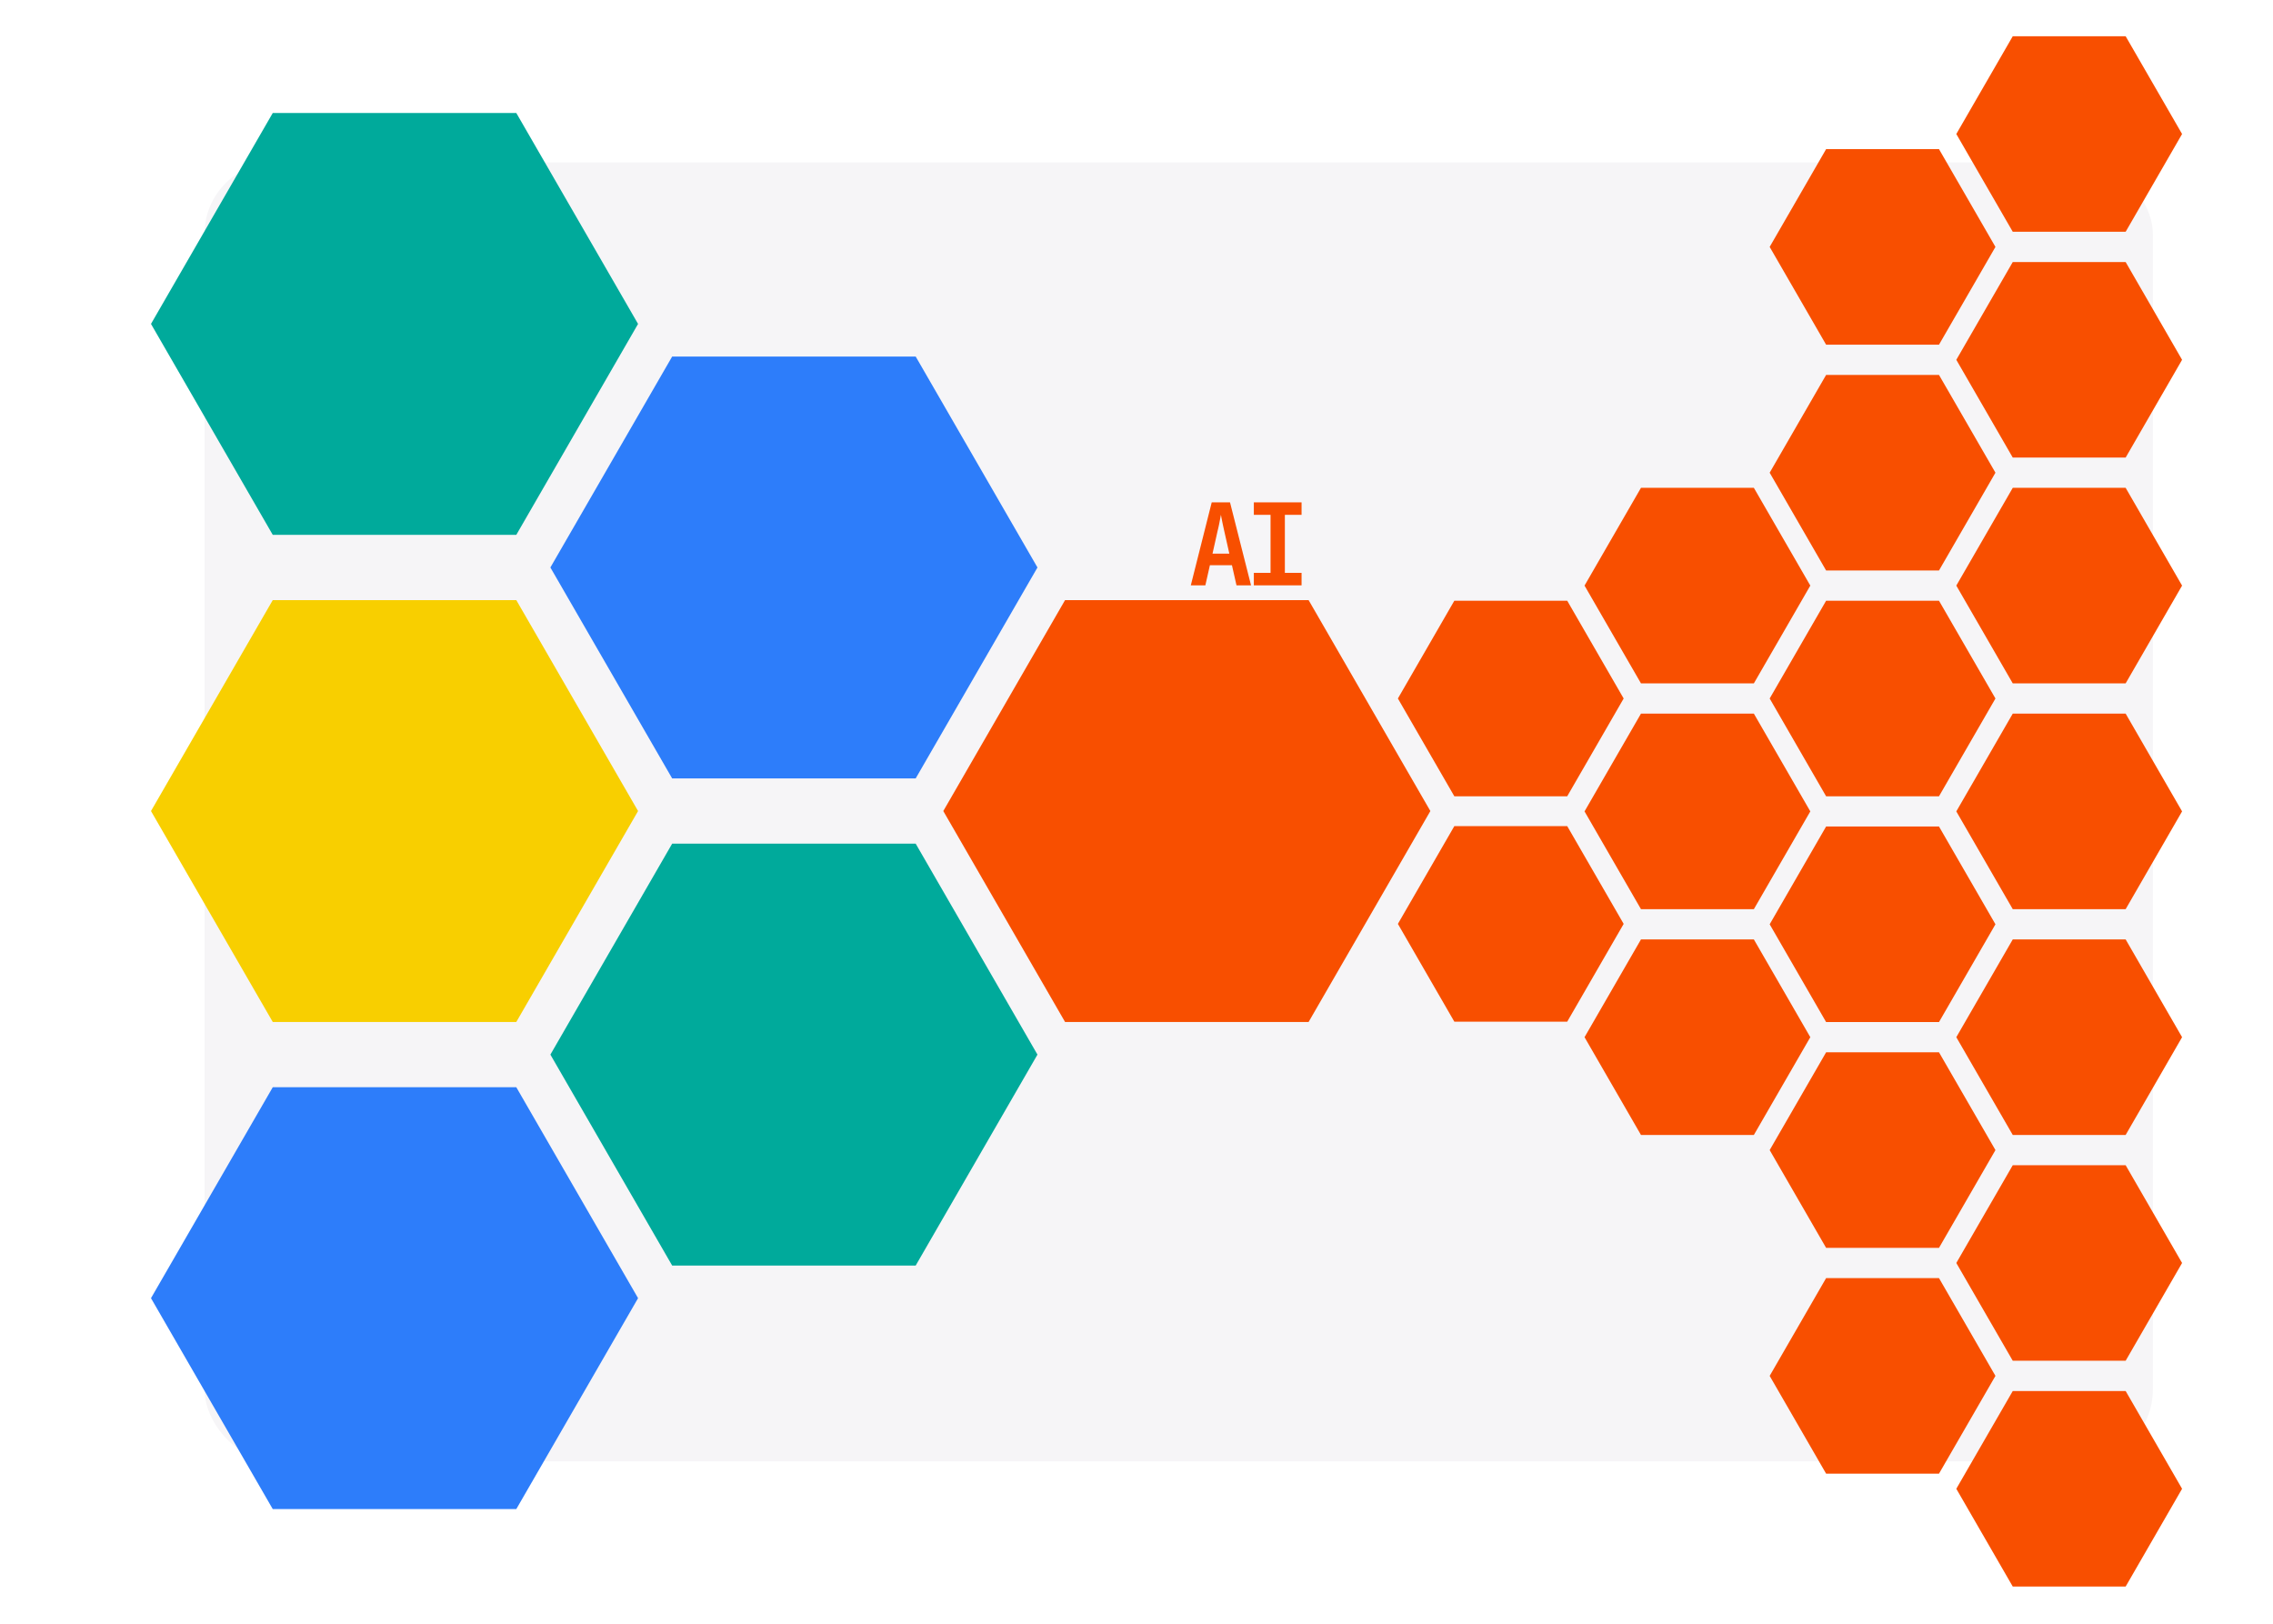
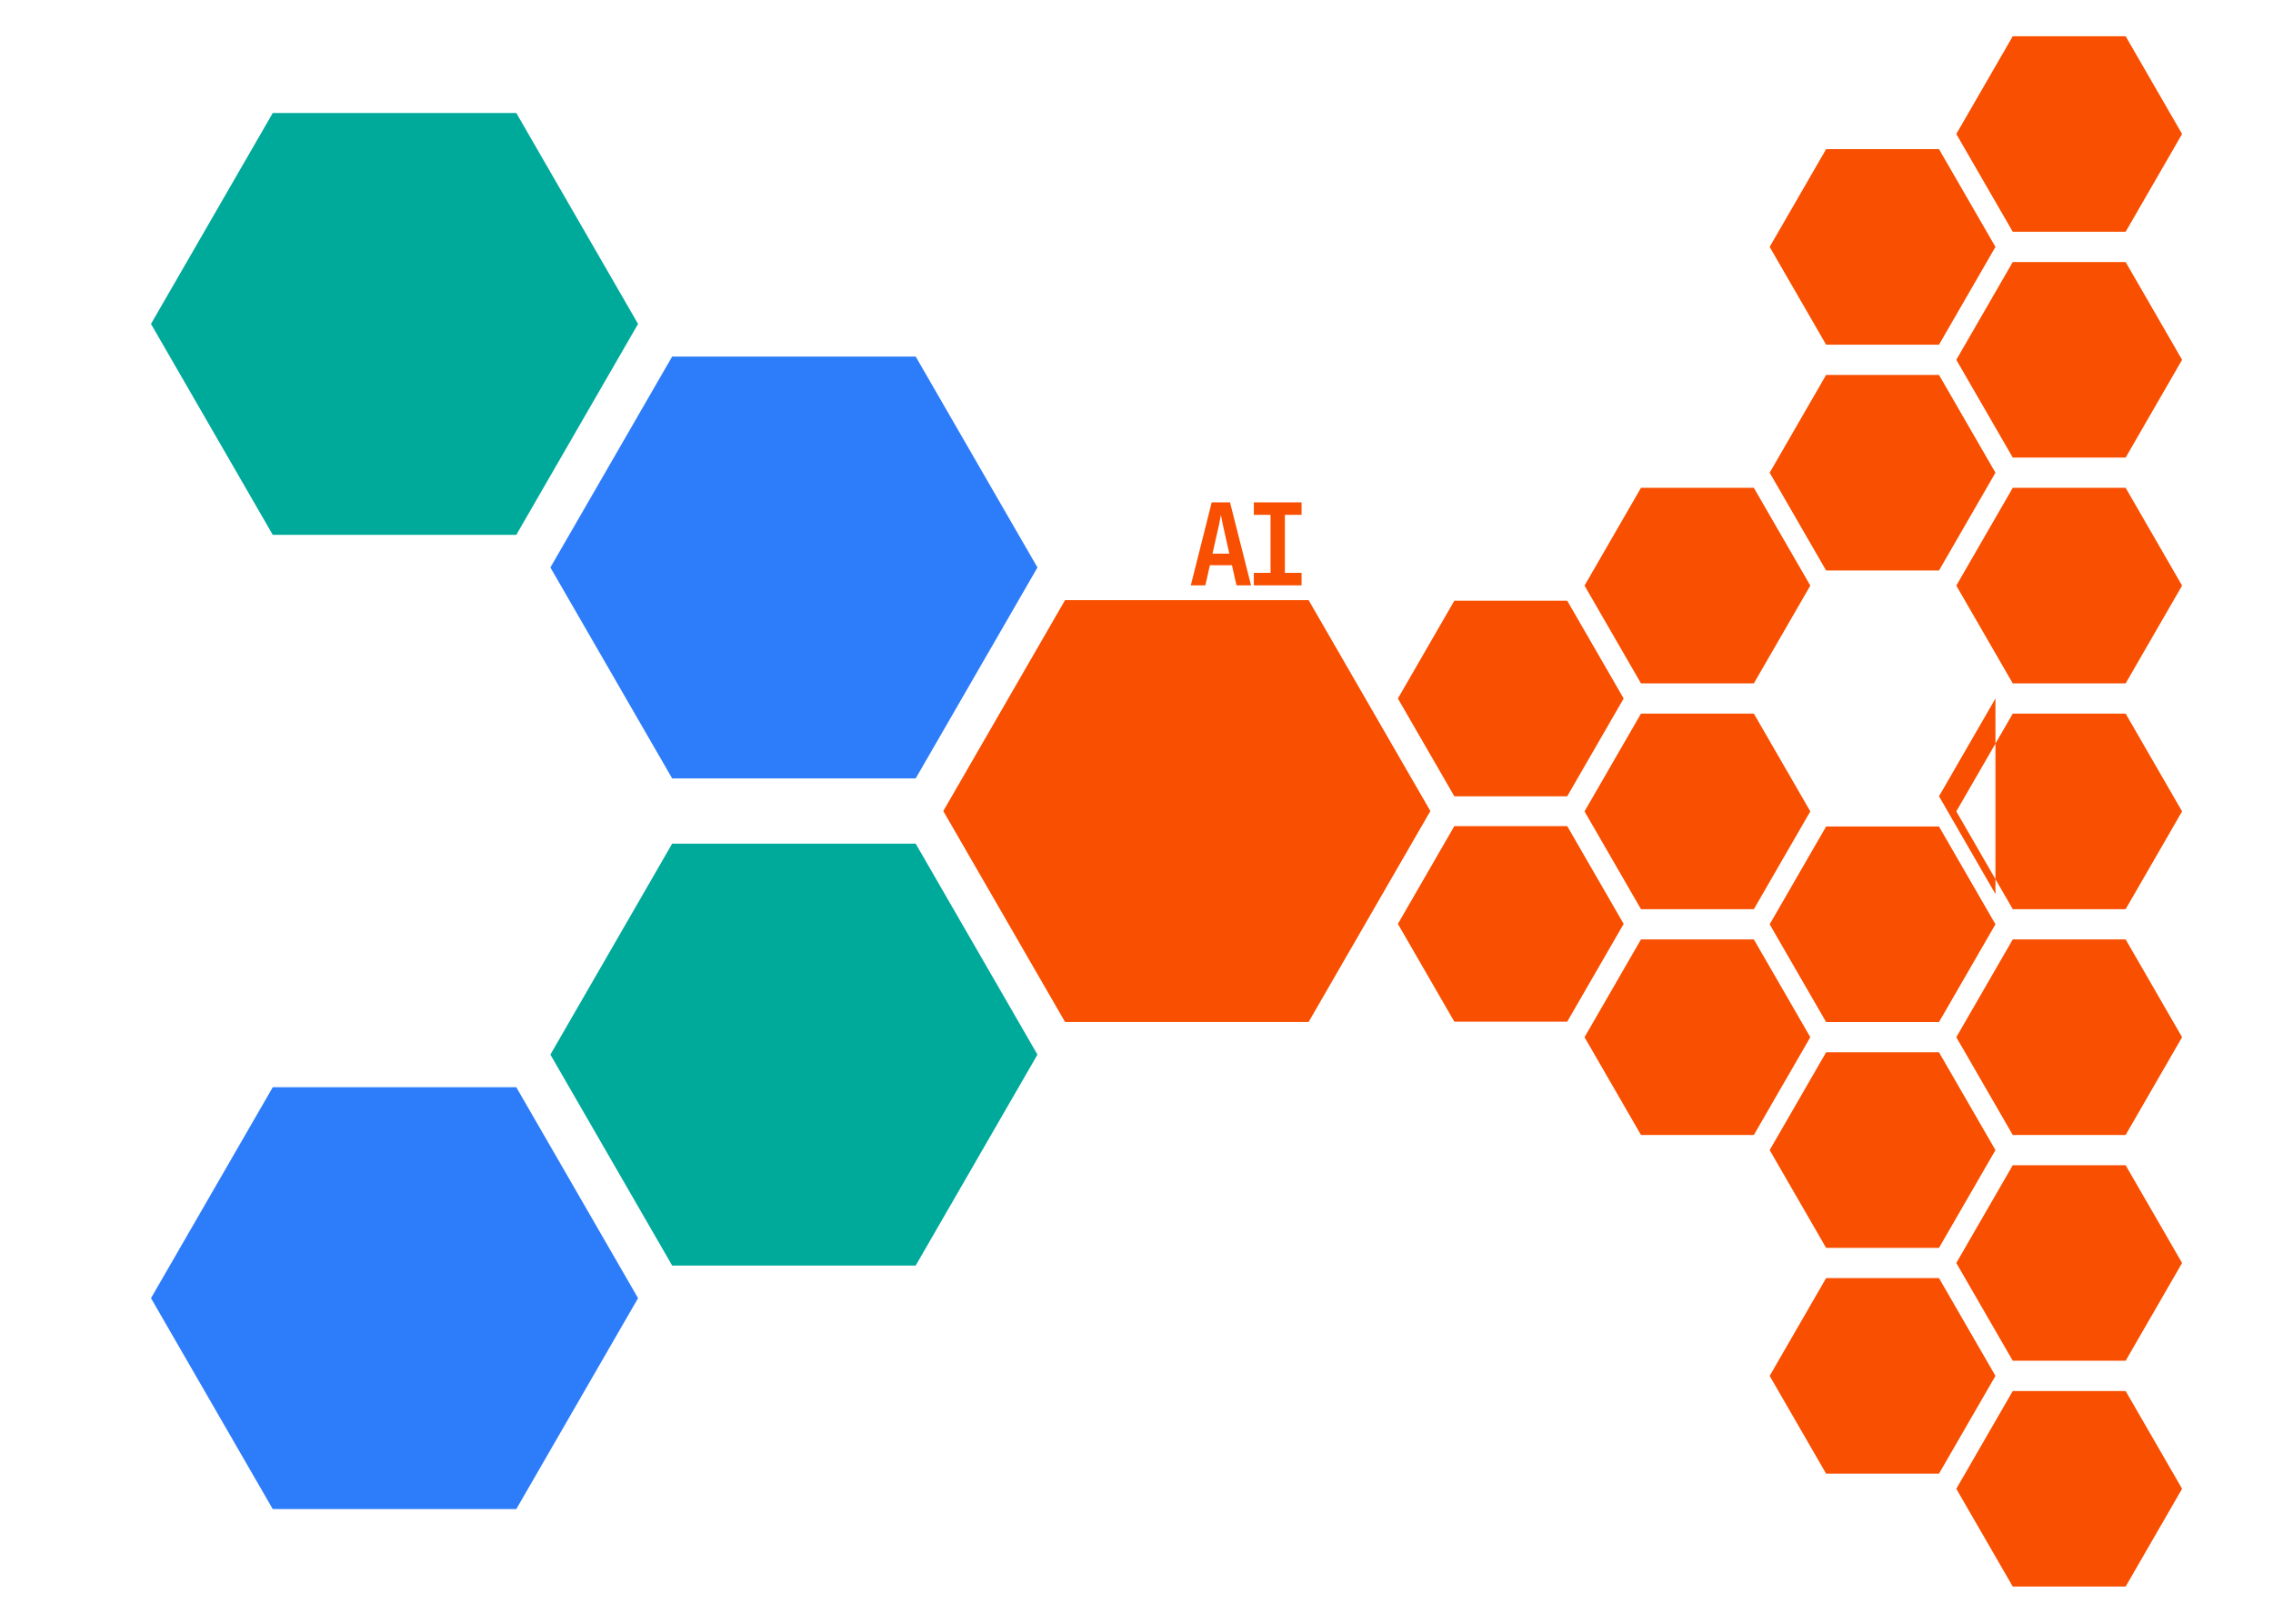
<svg xmlns="http://www.w3.org/2000/svg" width="1400" height="1000" fill="none">
  <path fill="#fff" d="M0 0h1400v1000H0z" />
-   <rect width="1200" height="800" x="126" y="100" fill="#F6F5F7" rx="44" />
  <path fill="#2D7DFA" d="m639 349.49-75 129.904H414L339 349.49l75-129.904h150l75 129.904Z" />
  <path fill="#00AA9B" d="m639 649.49-75 129.904H414L339 649.49l75-129.904h150l75 129.904Zm-246-450-75 129.904H168L93 199.49l75-129.904h150l75 129.904Z" />
-   <path fill="#F8CF00" d="m393 499.49-75 129.904H168L93 499.49l75-129.904h150l75 129.904Z" />
  <path fill="#2D7DFA" d="m393 799.49-75 129.904H168L93 799.49l75-129.904h150l75 129.904Z" />
-   <path fill="#F84F00" d="m881 499.49-75 129.904H656L581 499.49l75-129.904h150l75 129.904Zm119.06-69.312-34.766 60.215h-69.53l-34.765-60.215 34.765-60.214h69.53l34.766 60.214Zm228.99-278.117-34.77 60.214h-69.53l-34.76-60.214 34.76-60.215h69.53l34.77 60.215Zm0 556.234-34.77 60.215h-69.53l-34.76-60.215 34.76-60.214h69.53l34.77 60.214Zm0-278.117-34.77 60.215h-69.53l-34.76-60.215 34.76-60.214h69.53l34.77 60.214Zm-114.03-69.529-34.77 60.214h-69.53l-34.764-60.214 34.764-60.215h69.53l34.77 60.215ZM1344 82.53l-34.76 60.214h-69.53l-34.77-60.214 34.77-60.215h69.53L1344 82.53Zm0 556.238-34.76 60.214h-69.53l-34.77-60.214 34.77-60.215h69.53l34.76 60.215Zm-228.98-139.061-34.77 60.215h-69.53l-34.764-60.215 34.764-60.214h69.53l34.77 60.214Zm228.98 0-34.76 60.215h-69.53l-34.77-60.215 34.77-60.214h69.53l34.76 60.214Zm0-278.119-34.76 60.215h-69.53l-34.77-60.215 34.77-60.214h69.53l34.76 60.214Zm0 556.237-34.76 60.214h-69.53l-34.77-60.214 34.77-60.215h69.53l34.76 60.215Zm-228.98-139.057-34.77 60.214h-69.53l-34.764-60.214 34.764-60.215h69.53l34.77 60.215ZM1344 360.649l-34.76 60.214h-69.53l-34.77-60.214 34.77-60.215h69.53l34.76 60.215Zm0 556.236-34.76 60.215h-69.53l-34.77-60.215 34.77-60.214h69.53l34.76 60.214Zm-343.94-347.892-34.766 60.214h-69.53l-34.765-60.214 34.765-60.215h69.53l34.766 60.215Zm228.99-277.873-34.77 60.214h-69.53l-34.76-60.214 34.76-60.215h69.53l34.77 60.215Zm0 556.236-34.77 60.214h-69.53l-34.76-60.214 34.76-60.215h69.53l34.77 60.215Zm0-278.119-34.77 60.214h-69.53l-34.76-60.214 34.76-60.215h69.53l34.77 60.215ZM733.45 360.49l12.88-51.1h11.27l12.95 51.1h-8.96l-2.8-12.39h-13.58l-2.8 12.39h-8.96Zm13.37-19.53h10.36l-3.08-13.72c-.513-2.286-.957-4.34-1.33-6.16-.373-1.866-.63-3.22-.77-4.06-.14.84-.397 2.194-.77 4.06a93.58 93.58 0 0 1-1.33 6.09l-3.08 13.79Zm25.453 19.53v-7.7h10.29v-35.7h-10.29v-7.7h29.4v7.7h-10.29v35.7h10.29v7.7h-29.4Z" />
+   <path fill="#F84F00" d="m881 499.49-75 129.904H656L581 499.49l75-129.904h150l75 129.904Zm119.06-69.312-34.766 60.215h-69.53l-34.765-60.215 34.765-60.214h69.53l34.766 60.214Zm228.99-278.117-34.77 60.214h-69.53l-34.76-60.214 34.76-60.215h69.53l34.77 60.215Zm0 556.234-34.77 60.215h-69.53l-34.76-60.215 34.76-60.214h69.53l34.77 60.214Zm0-278.117-34.77 60.215h-69.53h69.53l34.77 60.214Zm-114.03-69.529-34.77 60.214h-69.53l-34.764-60.214 34.764-60.215h69.53l34.77 60.215ZM1344 82.53l-34.76 60.214h-69.53l-34.77-60.214 34.77-60.215h69.53L1344 82.53Zm0 556.238-34.76 60.214h-69.53l-34.77-60.214 34.77-60.215h69.53l34.76 60.215Zm-228.98-139.061-34.77 60.215h-69.53l-34.764-60.215 34.764-60.214h69.53l34.77 60.214Zm228.98 0-34.76 60.215h-69.53l-34.77-60.215 34.77-60.214h69.53l34.76 60.214Zm0-278.119-34.76 60.215h-69.53l-34.77-60.215 34.77-60.214h69.53l34.76 60.214Zm0 556.237-34.76 60.214h-69.53l-34.77-60.214 34.77-60.215h69.53l34.76 60.215Zm-228.98-139.057-34.77 60.214h-69.53l-34.764-60.214 34.764-60.215h69.53l34.77 60.215ZM1344 360.649l-34.76 60.214h-69.53l-34.77-60.214 34.77-60.215h69.53l34.76 60.215Zm0 556.236-34.76 60.215h-69.53l-34.77-60.215 34.77-60.214h69.53l34.76 60.214Zm-343.94-347.892-34.766 60.214h-69.53l-34.765-60.214 34.765-60.215h69.53l34.766 60.215Zm228.99-277.873-34.77 60.214h-69.53l-34.76-60.214 34.76-60.215h69.53l34.77 60.215Zm0 556.236-34.77 60.214h-69.53l-34.76-60.214 34.76-60.215h69.53l34.77 60.215Zm0-278.119-34.77 60.214h-69.53l-34.76-60.214 34.76-60.215h69.53l34.77 60.215ZM733.45 360.49l12.88-51.1h11.27l12.95 51.1h-8.96l-2.8-12.39h-13.58l-2.8 12.39h-8.96Zm13.37-19.53h10.36l-3.08-13.72c-.513-2.286-.957-4.34-1.33-6.16-.373-1.866-.63-3.22-.77-4.06-.14.84-.397 2.194-.77 4.06a93.58 93.58 0 0 1-1.33 6.09l-3.08 13.79Zm25.453 19.53v-7.7h10.29v-35.7h-10.29v-7.7h29.4v7.7h-10.29v35.7h10.29v7.7h-29.4Z" />
</svg>